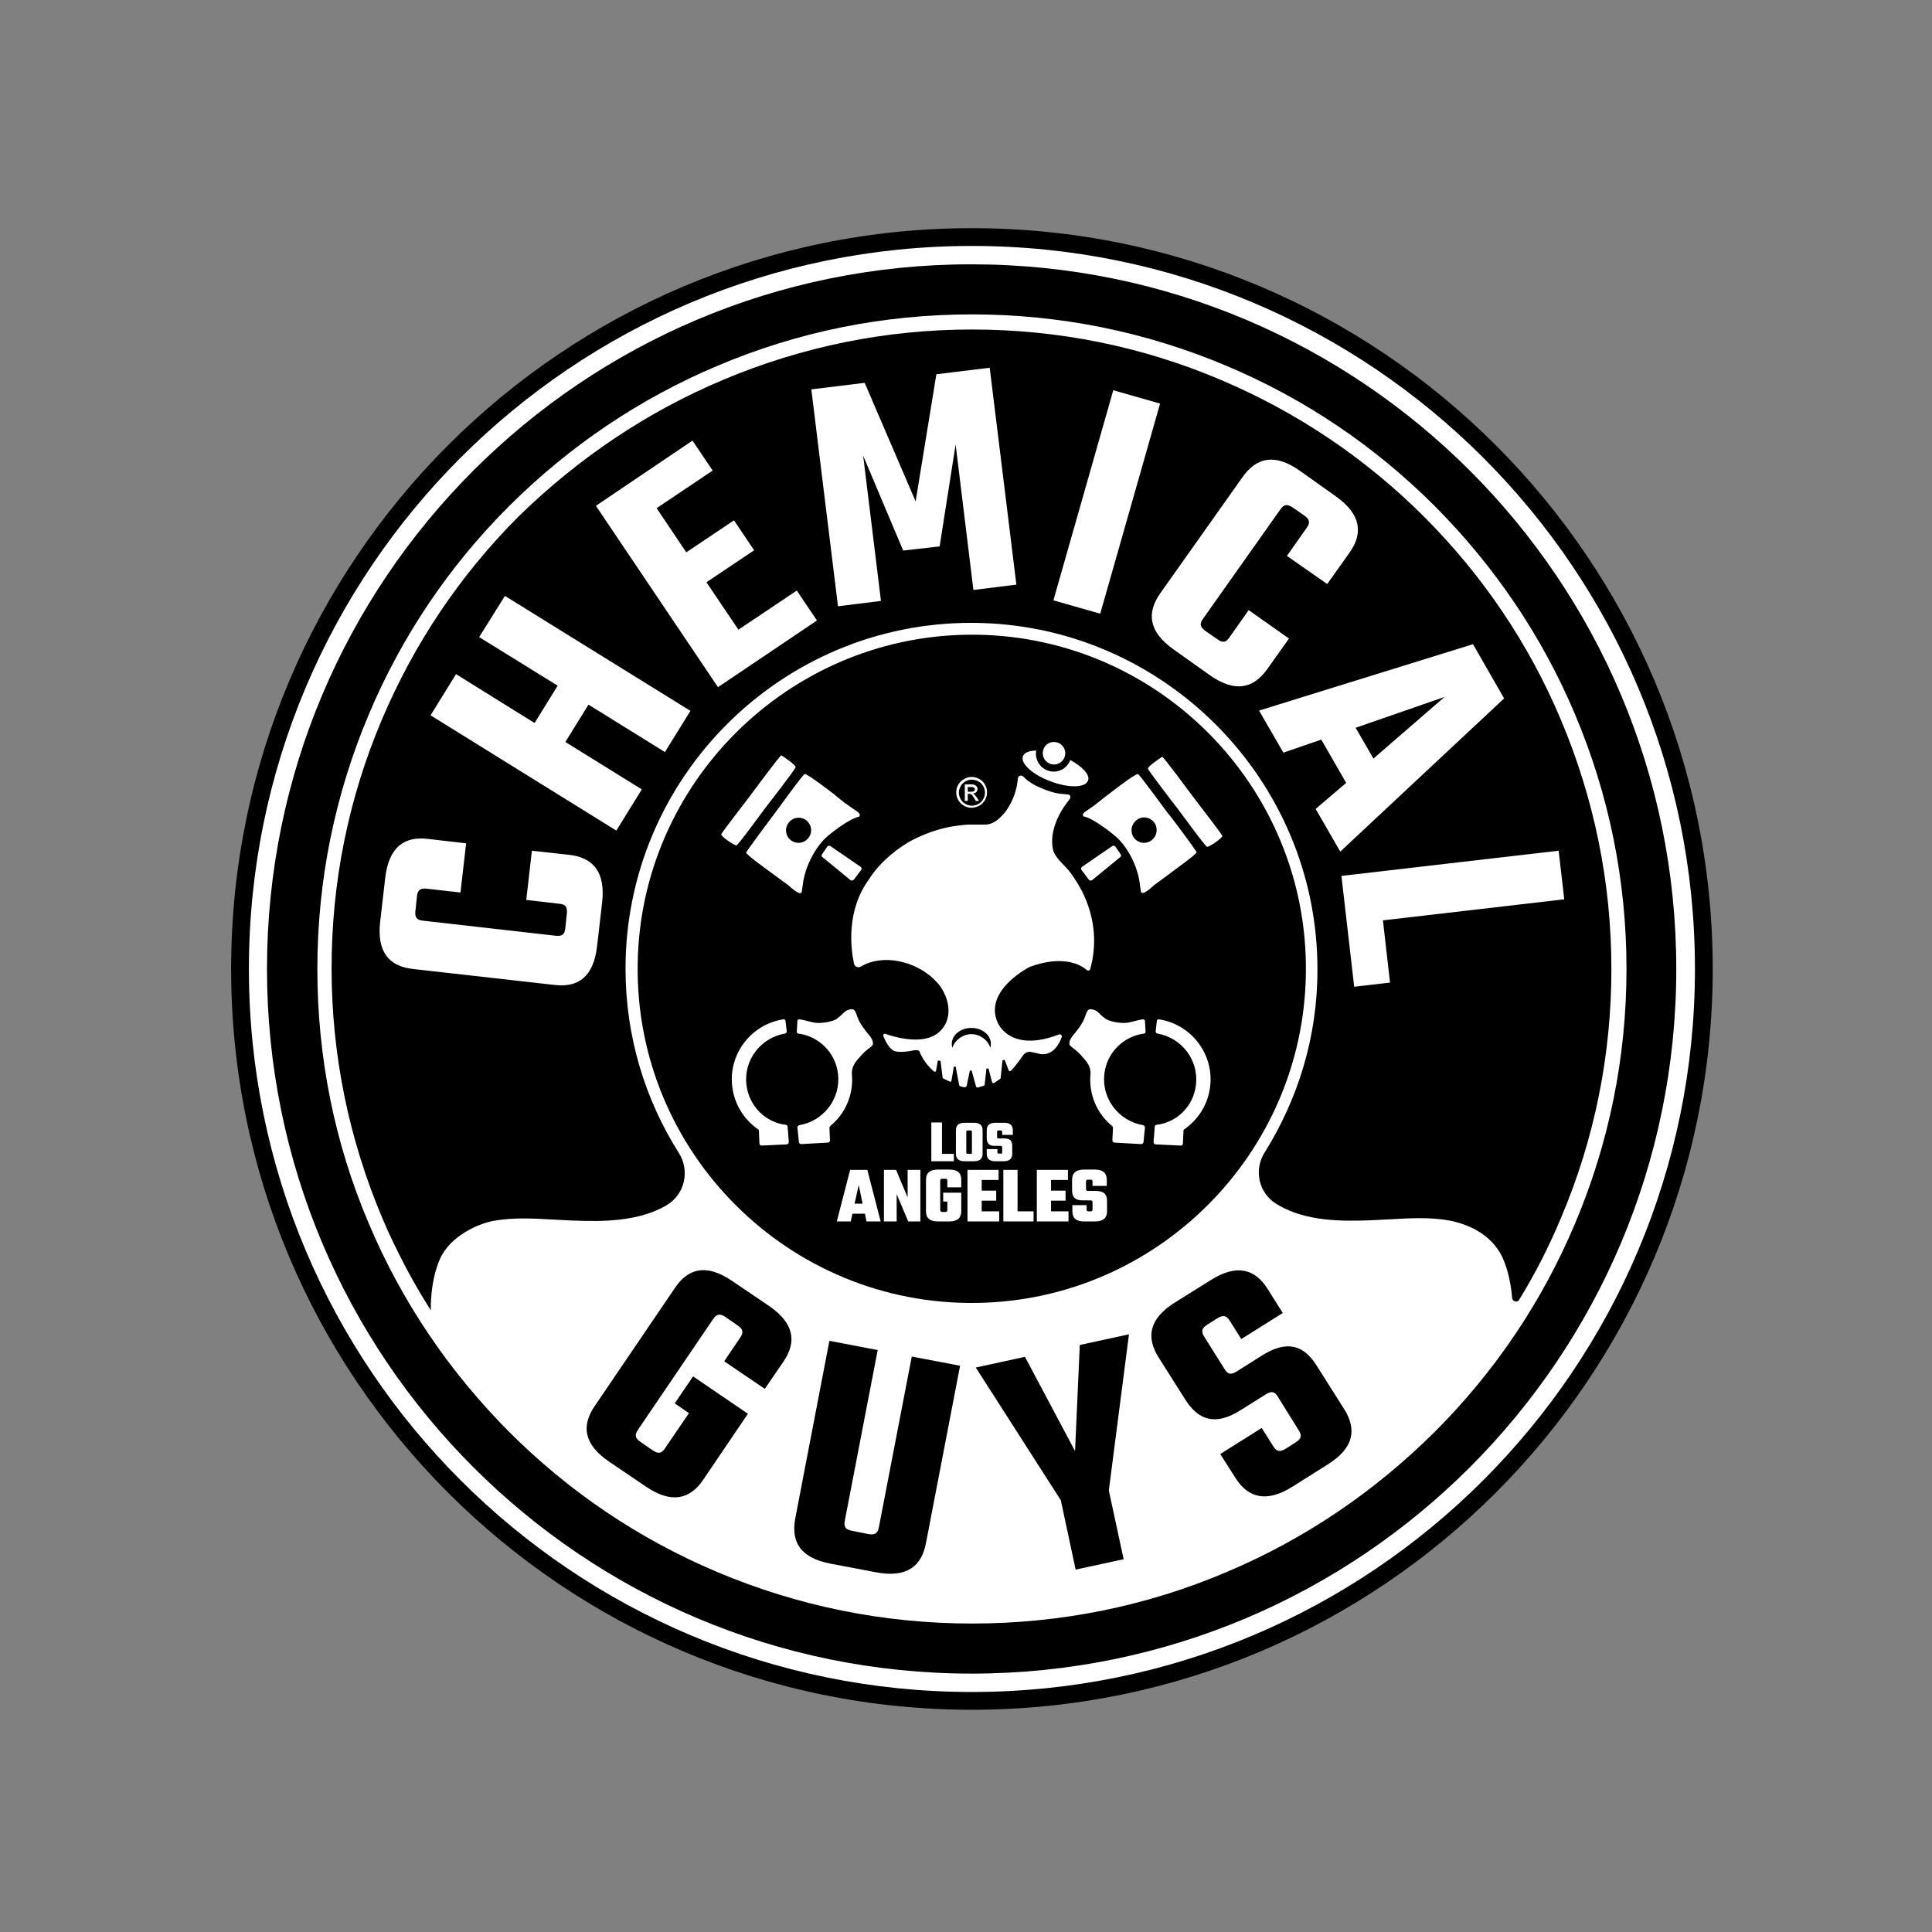
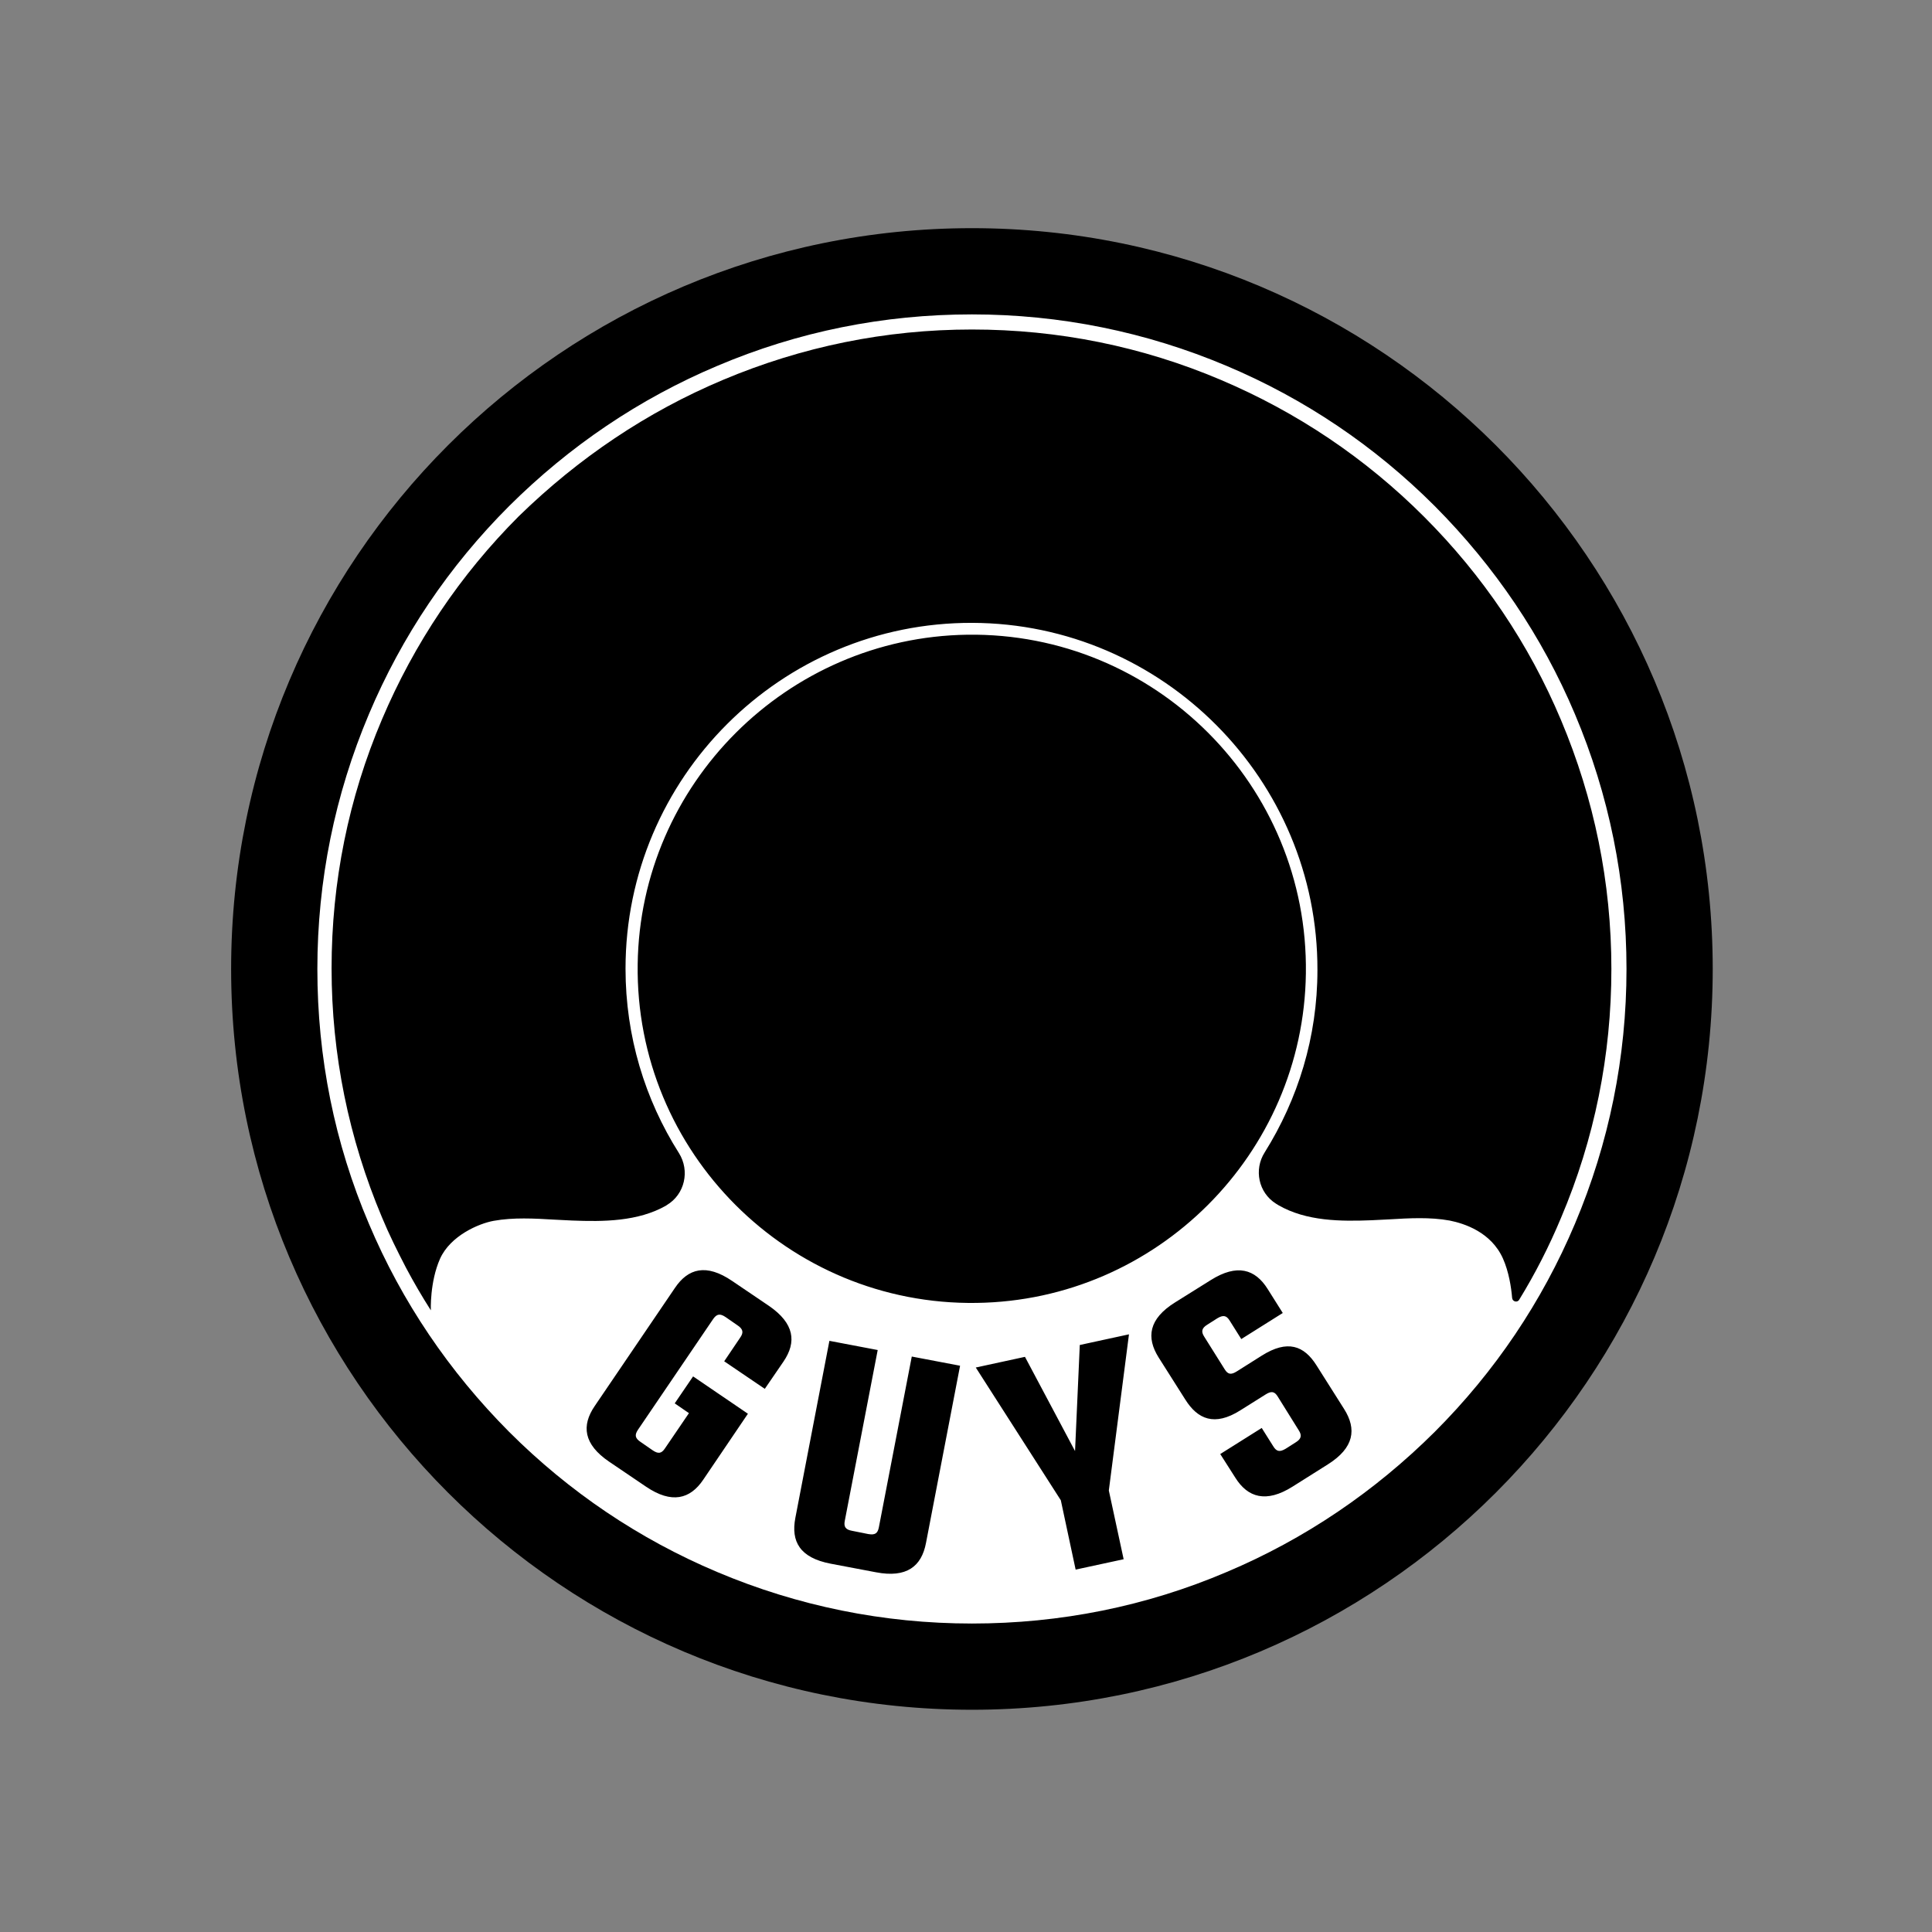
<svg xmlns="http://www.w3.org/2000/svg" version="1.1" id="layer" x="0px" y="0px" viewBox="-153 -46 652 652" style="enable-background:new -153 -46 652 652;" xml:space="preserve">
  <rect x="-153" y="-46" width="652" height="652" fill="#808080" stroke="none" />
  <style type="text/css">
	.st0{fill:#FFFFFF;}
</style>
  <path id="Fill-1" d="M-75,281C-75,419,36.9,531,175,531S425,419,425,281C425,142.9,313,31,175,31S-75,142.9-75,281" />
-   <path id="Fill-3" class="st0" d="M-69,281c0,134.8,109.2,244,244,244s244-109.2,244-244c0-134.8-109.2-244-244-244S-69,146.2-69,281  " />
  <path id="Fill-5" d="M-62.9,281c0,131.4,106.5,237.8,237.8,237.8c131.4,0,237.8-106.5,237.8-237.8c0-131.4-106.5-237.8-237.8-237.8  C43.6,43.1-62.9,149.6-62.9,281" />
  <path id="Fill-7" class="st0" d="M354.2,378.7c-4-8.9-13-11.8-18-12.8c-6.6-1.2-13.6-0.8-20.3-0.4c-2,0.1-4,0.2-6,0.3  c-10.3,0.4-22,0.4-31.5-5.1c-0.3-0.2-0.5-0.3-0.8-0.5c-5.9-3.7-7.5-11.5-3.8-17.3c11.2-17.9,17.8-38.9,17.8-61.5  c0.2-64.3-52.2-117-116.5-117.2c-64.5-0.2-117,52.3-117,116.7c0,22.9,6.6,44.2,18,62.2c3.8,6,2,14-4.1,17.6c0,0-0.1,0-0.1,0.1  c-9.6,5.5-21.4,5.5-31.8,5.1c-2-0.1-4-0.2-6-0.3c-6.8-0.4-13.8-0.8-20.5,0.4c-5,0.9-14.6,5-18.1,12.8c-3.5,7.9-3.1,17.4-3.1,17.4  c-3-4.7-5.8-9.5-8.4-14.4c-2.9-5.6-5.7-11.2-8.1-17c-11.2-26.6-17-54.9-17-84c0-29.1,5.7-57.4,17-84c10.9-25.7,26.4-48.8,46.2-68.6  C42.2,108.6,65.3,93,91,82.2c26.6-11.2,54.8-17,84-17c29.1,0,57.4,5.7,84,17c25.7,10.9,48.8,26.4,68.6,46.2  c19.8,19.8,35.4,42.9,46.2,68.6c11.2,26.6,17,54.8,17,84c0,29.1-5.7,57.4-17,84c-4,9.6-8.7,18.8-14.1,27.6c-0.6,1.1-2.3,0.7-2.4-0.6  C357,388.4,356.2,383.2,354.2,378.7 M176.5,393.7c-63.4,0.9-115.2-50.9-114.3-114.3c0.8-60.8,50.4-110.3,111.2-111.2  c63.4-0.9,115.2,50.9,114.3,114.3C286.9,343.4,237.4,392.9,176.5,393.7 M378.5,195c-11.1-26.3-27.1-49.9-47.3-70.2  c-20.3-20.3-43.9-36.2-70.2-47.3c-27.2-11.5-56.2-17.4-86-17.4c-29.8,0-58.7,5.8-86,17.4c-26.3,11.1-49.9,27.1-70.2,47.3  c-20.3,20.3-36.2,43.9-47.3,70.2c-11.5,27.2-17.4,56.2-17.4,86c0,29.8,5.8,58.8,17.4,86c11.1,26.3,27.1,49.9,47.3,70.2  c20.3,20.3,43.9,36.2,70.2,47.3c27.2,11.5,56.2,17.4,86,17.4c29.8,0,58.8-5.8,86-17.4c26.3-11.1,49.9-27.1,70.2-47.3  c20.3-20.3,36.2-43.9,47.3-70.2c11.5-27.2,17.4-56.2,17.4-86C395.9,251.2,390,222.2,378.5,195" />
  <path d="M91.4,413.4l5.4-8c1.2-1.7,1-2.9-1-4.2l-3.9-2.7c-1.9-1.3-3-1.1-4.2,0.6l-25.4,37.4c-1.2,1.8-1,2.9,1,4.2l3.9,2.7  c1.9,1.3,3,1.2,4.2-0.6l8.1-11.9l-4.8-3.3l6.2-9.1l18.5,12.6l-15.1,22.3c-4.4,6.5-10.6,8.2-19.3,2.3l-12.4-8.4  c-8.7-5.9-9.4-12.2-4.9-18.8l27.1-39.9c4.4-6.5,10.5-8.3,19.3-2.3l12.4,8.4c8.6,5.9,9.4,12.2,4.9,18.8l-6.3,9.2L91.4,413.4z   M171,414.9l-11.5,59.8c-1.5,7.9-6.5,11.9-16.9,9.9l-15.3-2.9c-10.4-2-13.4-7.5-11.9-15.4l11.5-59.8l16.3,3.1l-11.1,57.6  c-0.4,2,0.2,3,2.4,3.4l5.5,1.1c2.3,0.4,3.2-0.2,3.6-2.3l11.1-57.6L171,414.9z M221.2,457l5,23.2l-16.2,3.5l-5-23.4l-28.7-44.8  l16.6-3.6l16.9,31.8l1.6-35.8l16.6-3.6L221.2,457z M278.2,425.3c-1.1-1.8-2.2-1.9-4.1-0.7l-8.6,5.4c-8.6,5.4-14.3,3-18.5-3.7  l-9-14.2c-4.2-6.7-3.4-13,5.6-18.6l12-7.5c8.9-5.6,15-3.7,19.2,3l5.1,8.1l-14,8.8l-3.9-6.2c-1.1-1.8-2.2-2-4.2-0.8l-3.3,2.1  c-2,1.2-2.2,2.4-1.1,4.1l6.9,11c1.1,1.8,2.2,1.9,4.1,0.7l8.4-5.3c8.7-5.5,14.3-3.4,18.5,3.3l9.3,14.7c4.3,6.8,3.4,13.1-5.5,18.7  l-11.9,7.5c-8.9,5.6-15.1,3.7-19.3-3l-5.1-8l14-8.8l3.9,6.2c1.1,1.8,2.2,2,4.2,0.8l3.3-2.1c2-1.2,2.2-2.4,1.1-4.1L278.2,425.3z" />
-   <path class="st0" d="M164.8,343.4h4.1v2.5h-7.6v-13.1h3.6V343.4z M175,343v-7.1c0-0.3-0.2-0.4-0.5-0.4h-0.9c-0.3,0-0.5,0.1-0.5,0.4  v7.1c0,0.3,0.2,0.4,0.5,0.4h0.9C174.9,343.4,175,343.3,175,343 M172.6,332.9h3c2,0,3,0.8,3,2.5v8c0,1.7-1,2.5-3,2.5h-3  c-2,0-3-0.8-3-2.5v-8C169.6,333.7,170.6,332.9,172.6,332.9 M185.2,343v-1.9c0-0.3-0.2-0.4-0.5-0.4h-2c-1,0-1.7-0.2-2.1-0.7  c-0.4-0.4-0.6-1.1-0.6-1.9v-2.7c0-1.7,1-2.5,3-2.5h2.8c2,0,3,0.8,3,2.5v1.6h-3.6v-1.1c0-0.3-0.2-0.4-0.5-0.4H184  c-0.3,0-0.5,0.1-0.5,0.4v1.9c0,0.3,0.2,0.4,0.5,0.4h1.9c1,0,1.7,0.2,2.1,0.6c0.4,0.4,0.6,1,0.6,1.9v2.7c0,1.7-1,2.5-3,2.5H183  c-2,0-3-0.8-3-2.5v-1.6h3.6v1.1c0,0.3,0.2,0.4,0.5,0.4h0.6C185,343.4,185.2,343.3,185.2,343 M135.4,360.2h2.7l-1.3-6.3L135.4,360.2z   M139.4,366.2l-0.5-2.6h-4.2l-0.6,2.6h-4.7l4.5-17.4h5.8l4.5,17.4H139.4z M153.3,348.8h4.3v17.4h-4.1l-3.9-9.2v9.2h-4.3v-17.4h4.1  l3.9,9.3V348.8z M171.5,354.7h-4.8v-2.3c0-0.4-0.2-0.6-0.7-0.6h-1c-0.5,0-0.7,0.2-0.7,0.6v10c0,0.4,0.2,0.6,0.7,0.6h1  c0.5,0,0.7-0.2,0.7-0.6v-2.9h-1.4v-3h6.1v6.3c0,2.2-1.3,3.4-4,3.4h-3.9c-2.7,0-4-1.1-4-3.4v-10.7c0-2.2,1.3-3.4,4-3.4h3.9  c2.7,0,4,1.1,4,3.4V354.7z M178.2,362.8h6v3.4h-10.7v-17.4h10.5v3.4h-5.7v3.6h4.9v3.4h-4.9V362.8z M190.4,362.8h5.4v3.4h-10.2v-17.4  h4.8V362.8z M201.6,362.8h6v3.4h-10.7v-17.4h10.5v3.4h-5.7v3.6h4.9v3.4h-4.9V362.8z M215.7,362.2v-2.5c0-0.4-0.2-0.6-0.7-0.6h-2.6  c-1.3,0-2.3-0.3-2.8-0.9c-0.6-0.6-0.8-1.4-0.8-2.5v-3.6c0-2.2,1.3-3.4,4-3.4h3.7c2.6,0,4,1.1,4,3.4v2.1h-4.8v-1.5  c0-0.4-0.2-0.6-0.7-0.6h-0.8c-0.5,0-0.7,0.2-0.7,0.6v2.6c0,0.4,0.2,0.6,0.7,0.6h2.6c1.3,0,2.3,0.3,2.9,0.8c0.6,0.6,0.9,1.4,0.9,2.5  v3.6c0,2.2-1.3,3.4-4,3.4h-3.7c-2.7,0-4-1.1-4-3.4v-2.1h4.8v1.5c0,0.4,0.2,0.6,0.7,0.6h0.8C215.5,362.8,215.7,362.6,215.7,362.2   M173.5,221.2h1.1c0.5,0,0.9-0.1,1.1-0.2c0.2-0.2,0.3-0.4,0.3-0.6c0-0.2,0-0.3-0.1-0.4c-0.1-0.1-0.2-0.2-0.4-0.3  c-0.2-0.1-0.5-0.1-0.9-0.1h-1V221.2z M172.6,224.3v-5.6h1.9c0.7,0,1.1,0,1.4,0.2c0.3,0.1,0.5,0.3,0.7,0.5c0.2,0.3,0.3,0.5,0.3,0.8  c0,0.4-0.2,0.8-0.4,1.1c-0.3,0.3-0.7,0.5-1.2,0.5c0.2,0.1,0.4,0.2,0.5,0.3c0.2,0.2,0.5,0.6,0.9,1.1l0.7,1.1h-1.1l-0.5-0.9  c-0.4-0.7-0.7-1.1-1-1.3c-0.2-0.1-0.4-0.2-0.7-0.2h-0.5v2.4H172.6z M174.9,217.1c-0.7,0-1.4,0.2-2.1,0.6c-0.7,0.4-1.2,0.9-1.6,1.6  c-0.4,0.7-0.6,1.4-0.6,2.2c0,0.7,0.2,1.5,0.6,2.2c0.4,0.7,0.9,1.2,1.6,1.6c0.7,0.4,1.4,0.6,2.2,0.6c0.8,0,1.5-0.2,2.2-0.6  c0.7-0.4,1.2-0.9,1.6-1.6c0.4-0.7,0.6-1.4,0.6-2.2c0-0.8-0.2-1.5-0.6-2.2c-0.4-0.7-0.9-1.2-1.6-1.6  C176.4,217.3,175.7,217.1,174.9,217.1z M174.9,216.2c0.9,0,1.7,0.2,2.6,0.7c0.8,0.4,1.5,1.1,1.9,1.9c0.5,0.8,0.7,1.7,0.7,2.6  c0,0.9-0.2,1.8-0.7,2.6c-0.5,0.8-1.1,1.5-1.9,1.9c-0.8,0.4-1.7,0.7-2.6,0.7c-0.9,0-1.8-0.2-2.6-0.7c-0.8-0.5-1.5-1.1-1.9-1.9  c-0.5-0.8-0.7-1.7-0.7-2.6c0-0.9,0.2-1.8,0.7-2.6c0.5-0.8,1.1-1.5,2-1.9C173.2,216.4,174.1,216.2,174.9,216.2z M126.4,298.9  c-1.6,0.3-3.5,0.5-5.1,0.1c-1.5-0.3-2.9-0.8-4.5-1c-0.4,0-0.7,0.2-0.7,0.6l-0.2,3.6c0,0.3,0.2,0.6,0.5,0.6  c6.9,0.9,12.6,6.4,13.4,13.6c1,8.3-4.8,15.9-13,17.3c-0.4,0.1-0.7,0.4-0.7,0.8l0.5,4.9c0,0.4,0.4,0.7,0.8,0.7l9-0.5  c0.4,0,0.7-0.4,0.7-0.8l-0.2-4.2c0-0.2,0.1-0.5,0.3-0.6c5-4.1,7.9-10.5,7.3-17.4c0,0-0.4-2.4,1.8-4.9l0.8-0.9c0.7-0.9,1.7-1.9,3-2.9  c0.5-0.4,1.4-0.9,1.5-1.6c0.1-1.1-0.7-2.3-1.4-3.1c-1.2-1.4-2.3-2.9-3.2-4.5c-0.4-0.8-0.7-1.6-1-2.5c-0.2-0.6-0.6-1.6-1.4-1.6  c-0.8,0-1.6,0.2-2.3,0.7c-0.9,0.7-1.6,1.6-2.5,2.2C129,298.3,127.6,298.6,126.4,298.9 M98.9,320.1c-1-8.3,4.8-15.9,13-17.3  c0.4-0.1,0.6-0.4,0.6-0.8l-0.4-3.4c0-0.4-0.4-0.7-0.8-0.6c-10.8,1.7-18.5,11.7-17.2,22.6c0.7,6.1,4,11.2,8.7,14.5  c0.2,0.1,0.3,0.3,0.3,0.5l0.2,4.3c0,0.4,0.3,0.7,0.7,0.7l8.5-0.4c0.4,0,0.7-0.4,0.7-0.8l-0.4-5.2c0-0.3-0.3-0.6-0.6-0.6  C105.4,332.8,99.8,327.4,98.9,320.1 M134,251l-9.5-7.8c-0.3-0.2-0.3-0.6-0.1-0.9l1.8-2.6c0.2-0.3,0.7-0.4,1-0.2l10.2,7  c0.4,0.3,0.5,0.8,0.2,1.1c-0.6,0.8-1.6,2.1-2.4,3.2C134.8,251.2,134.3,251.3,134,251 M115.5,212.9c0.1-0.7-4-3.5-4.8-4  c-0.4-0.1-8.7,11.2-10.3,13.3c-1,1.4-9.9,12.8-10,13.4c-0.1,0.6,4.1,3.6,5.1,3.7c0.5,0.1,9.1-11.8,10.2-13.2  C106.9,224.6,115.4,213.6,115.5,212.9 M120.7,234.7c-0.3,2.3-2.4,4-4.7,3.7c-2.4-0.3-4-2.4-3.7-4.7c0.3-2.3,2.4-4,4.7-3.7  C119.3,230.2,121,232.4,120.7,234.7 M132.9,225.5c-1.7-1.1-3.1-2.4-4.6-3.6c-1.3-1-8.6-6.6-9.7-6.7c-0.5-0.1-9,11.8-10.1,13.2  c-1,1.3-9.7,13-9.7,13.3c-0.1,0.7,8.2,6.6,9.4,7.5c1.7,1.3,3.2,2.3,4.9,3.6c0.7,0.6,4.3,4,4.5,2l0.3-2.1c0.7-6.1,3.9-11.8,6.9-15.1  c2.1-2.3,9.3-7.6,12.2-8C137.6,228.3,136.4,228.1,132.9,225.5 M223.1,298.9c1.6,0.3,3.5,0.5,5.1,0.1c1.5-0.3,2.9-0.8,4.5-1  c0.3,0,0.7,0.2,0.7,0.6l0.2,3.6c0,0.3-0.2,0.6-0.5,0.6c-6.9,0.9-12.6,6.4-13.4,13.6c-1,8.3,4.8,15.9,13,17.3  c0.4,0.1,0.7,0.4,0.7,0.8l-0.5,4.9c0,0.4-0.4,0.7-0.8,0.7l-9-0.5c-0.4,0-0.7-0.4-0.7-0.8l0.2-4.2c0-0.2-0.1-0.5-0.3-0.6  c-5-4.1-7.9-10.5-7.3-17.4c0,0,0.4-2.4-1.8-4.9l-0.8-0.9c-0.7-0.9-1.7-1.9-3-2.9c-0.5-0.4-1.4-0.9-1.5-1.6c-0.1-1.1,0.7-2.3,1.4-3.1  c1.2-1.4,2.3-2.9,3.2-4.5c0.4-0.8,0.7-1.6,1-2.5c0.2-0.6,0.6-1.6,1.4-1.6c0.8,0,1.6,0.2,2.3,0.7c0.9,0.7,1.6,1.6,2.5,2.2  C220.6,298.3,221.9,298.6,223.1,298.9 M250.6,320.1c1-8.3-4.8-15.9-13-17.3c-0.4-0.1-0.6-0.4-0.6-0.8l0.4-3.4c0-0.4,0.4-0.7,0.8-0.6  c10.8,1.7,18.5,11.7,17.2,22.6c-0.7,6.1-4,11.2-8.7,14.5c-0.2,0.1-0.3,0.3-0.3,0.5l-0.2,4.3c0,0.4-0.3,0.7-0.7,0.7l-8.5-0.4  c-0.4,0-0.7-0.4-0.7-0.8l0.4-5.2c0-0.3,0.3-0.6,0.6-0.6C244.1,332.8,249.8,327.4,250.6,320.1 M215.6,251l9.5-7.8  c0.3-0.2,0.3-0.6,0.1-0.9l-1.8-2.6c-0.2-0.3-0.7-0.4-1-0.2l-10.2,7c-0.4,0.3-0.5,0.8-0.2,1.1c0.6,0.8,1.6,2.1,2.4,3.2  C214.7,251.2,215.2,251.3,215.6,251 M234.4,213.4c-0.1-0.7,4-3.5,4.8-4c0.4-0.1,8.7,11.2,10.3,13.3c1,1.4,9.9,12.8,10,13.4  c0.1,0.6-4.1,3.6-5.1,3.7c-0.5,0.1-9.1-11.8-10.2-13.2C243,225.1,234.5,214,234.4,213.4 M233.6,238.4c-2.3,0.3-4.5-1.4-4.7-3.7  c-0.3-2.3,1.4-4.5,3.7-4.8c2.3-0.3,4.5,1.4,4.7,3.7C237.6,236,235.9,238.1,233.6,238.4 M241.1,228.4c-1.1-1.4-9.6-13.2-10.1-13.2  c-1.2,0.1-8.4,5.7-9.7,6.7c-1.5,1.1-3,2.4-4.6,3.6c-3.5,2.6-4.7,2.8-4.1,4c3,0.4,10.1,5.8,12.2,8c3.1,3.3,6.2,9,6.9,15.1l0.3,2.1  c0.2,2.1,3.8-1.4,4.5-2c1.7-1.3,3.2-2.3,4.9-3.6c1.2-1,9.5-6.8,9.4-7.5C250.9,241.3,242.2,229.6,241.1,228.4 M198.9,208.2  c0,2.1,1.7,3.8,3.8,3.8c2.1,0,3.8-1.7,3.8-3.8c0-2.1-1.7-3.8-3.8-3.8C200.5,204.4,198.9,206.1,198.9,208.2 M208.2,210.5  c-0.9,2.3-3,3.9-5.6,3.9c-3.3,0-6-2.7-6-6.1c0-0.3,0-0.6,0.1-1c-2.3,0-4,0.7-4.5,1.9c-0.9,2.4,3.3,6.3,9.4,8.5  c6.1,2.3,11.7,2.2,12.6-0.3C214.9,215.5,212.3,212.7,208.2,210.5 M181.2,307.6c-0.7-2.4-3.3-4.6-6.4-4.6c-3.1,0-5.7,2.3-6.4,4.6  c-0.1-0.4-0.2-0.8-0.2-1.3c0-3,3-5.4,6.6-5.4c3.7,0,6.6,2.4,6.6,5.4C181.4,306.8,181.3,307.2,181.2,307.6 M213.1,256.8  c-1.3-3-3-5.8-5-8.5c-1.6-2.1-4-3.9-5.2-6.2c-0.3-0.5-0.5-1.1-0.6-1.7c-0.6-3,0-6.2,1.1-9c0.9-2.4,2.2-4.6,3.8-6.7  c0.4-0.5,1.2-1.3,1-2c-0.1-0.4-0.5-0.6-0.9-0.6c-0.7-0.1-1.4-0.1-2.2-0.2c0,0-0.1,0-0.1,0c-2.5-0.3-5-1.2-7.2-2.2  c-1.2-0.5-2.3-1.1-3.3-1.8c-0.5-0.3-0.9-0.6-1.3-1c-0.4-0.3-0.7-0.8-1.1-1c-0.7-0.4-1.5,0-1.6,0.8c-0.5,6.9-4.4,11.5-4.4,11.5  c-1.4,1.6-2.9,3.2-4.9,3.8c-1.1,0.4-2.2,0.3-3.3,0.3c-1.5,0-2.9,0-4.4,0c-2.6,0.2-5.1,0.5-7.6,1.1c-4.2,1-8.3,2.6-12.1,4.7  c-2.9,1.7-5.7,3.8-8.1,6.1c-1.6,1.5-3.1,3.2-4.4,5c-0.4,0.5-0.7,1-1,1.5c-7.8,10.6-6.2,23.4-5.1,28.5c0.2,1.1,1.4,1.5,2.3,1  c7.6-4.5,18.5-1.7,24.6,4.2c1,1,2,2,2.7,3.2c4.5,7.4,1,12.4,1,12.4c-4.4,7.7-16.3,4.2-20,2.9c-0.4-0.2-0.9,0.3-0.7,0.7  c1.9,4.9,4,5.2,4,5.2c1.4,0.3,2.9,0.2,4.4,0c0.9-0.1,1.8-0.4,2.7-0.4c1.2,0,1.1,0.5,1.5,1.4c1.4,2.9,3.5,5,4.5,5.8  c0.3,0.2,0.7,0.1,0.7-0.3l0.6-3.4l0.9,0.1l0.7,5.6c0,0.2,0.1,0.3,0.3,0.4l2.1,1c0.3,0.1,0.6,0,0.6-0.3l0.8-4.7l0.6-0.1l1.2,6.3  c0,0.2,0.2,0.3,0.4,0.4c0.5,0.1,1.2,0.4,1.7,0.3c0.5-0.2,0.5-0.8,0.6-1.2c0.1-0.6,0.2-1.3,0.4-1.9c0.2-0.9,0.3-1.7,0.5-2.5h0.6  l1.5,5.4c0.1,0.2,0.3,0.4,0.6,0.3l2-0.6c0.2-0.1,0.3-0.2,0.3-0.4l0.6-5.4l0.7,0l1.2,4.6c0.1,0.3,0.4,0.4,0.7,0.3l2-1.4  c0.1-0.1,0.2-0.2,0.2-0.3l0.6-5.9l0.7-0.3l1.4,3.6c0.1,0.3,0.5,0.4,0.7,0.2c1.2-1.1,3-3.6,4.2-5.3c0.6-0.8,1.6-1.3,2.6-1.1  c1.5,0.3,3.1,0.7,3.1,0.7c4.2,0.7,6.5-3.3,7.3-5.7c0.2-0.6-0.4-1.1-0.9-0.9c-16.9,6.5-20.8-4.2-20.8-4.2  c-4.6-10.8,10.9-18.6,10.9-18.6c11.5-4.2,17.4-0.6,19.3,1.1c0.4,0.3,1,0.1,1.1-0.3C217.2,273,216.5,264.5,213.1,256.8 M2.4,255.2  l-11.5-1.3c-2.1-0.2-3,0.5-3.2,2.7l-0.5,4.7c-0.3,2.3,0.5,3.2,2.5,3.4l44.9,5.1c2.2,0.2,3-0.5,3.2-2.8l0.5-4.7  c0.2-2.2-0.4-3.1-2.5-3.3l-11.2-1.3l1.9-16.6l12.7,1.4c7.8,0.9,12.2,5.6,11,16.1l-1.7,14.7c-1.2,10.5-6.5,14-14.3,13.1l-47.9-5.4  c-7.8-0.9-12.2-5.5-11-16l1.7-14.7c1.2-10.5,6.5-14.1,14.3-13.2l13,1.5L2.4,255.2z M17.4,155.1L80,193.9l-8.6,13.9l-25.8-16  l-7.8,12.6l25.8,16L55,234.3l-62.7-38.9l8.6-13.9L27.4,198l7.8-12.6L8.7,169L17.4,155.1z M115.9,153.3l6.8,10.1l-33.4,22.5  l-41.2-61.2l32.6-22l6.8,10.1l-18.9,12.7l10,14.9l16.1-10.8l6.8,10.1l-16.1,10.8l10.8,16L115.9,153.3z M151.8,139.8l-13.5-32l6,49  l-14.5,1.8l-9-73.2l18-2.2l17.2,40l7-42.9l18-2.2l9,73.2l-14.5,1.8l-6-49.1l-5.4,34.4L151.8,139.8z M238.5,90.2l-20.2,70.9  l-15.8-4.5l20.2-70.9L238.5,90.2z M281.3,141.6l6.7-9.5c1.2-1.7,1-2.8-0.8-4.1l-3.9-2.7c-1.9-1.3-3-1.1-4.2,0.6L253,162.8  c-1.3,1.8-1,2.8,0.9,4.2l3.9,2.7c1.8,1.3,2.9,1.2,4.1-0.6l6.5-9.2l13.6,9.6l-7.4,10.4c-4.6,6.4-10.8,8-19.4,1.9l-12.1-8.6  c-8.6-6.1-9.1-12.4-4.6-18.9l27.9-39.4c4.6-6.4,10.7-8.1,19.3-2l12.1,8.6c8.6,6.1,9.2,12.5,4.7,18.9l-7.6,10.7L281.3,141.6z   M310.5,210l24-20.8l-30,10.4L310.5,210z M301.3,218.2l-8.4-14.6l-12.8,4.4l-8.2-14.2l72.2-22.4l10.5,18.3l-55.3,51.7L291,227  L301.3,218.2z M316.1,285.6L304,287l-4.3-37.4l73.3-8.5l1.9,16.4l-61.2,7.1L316.1,285.6z" />
</svg>